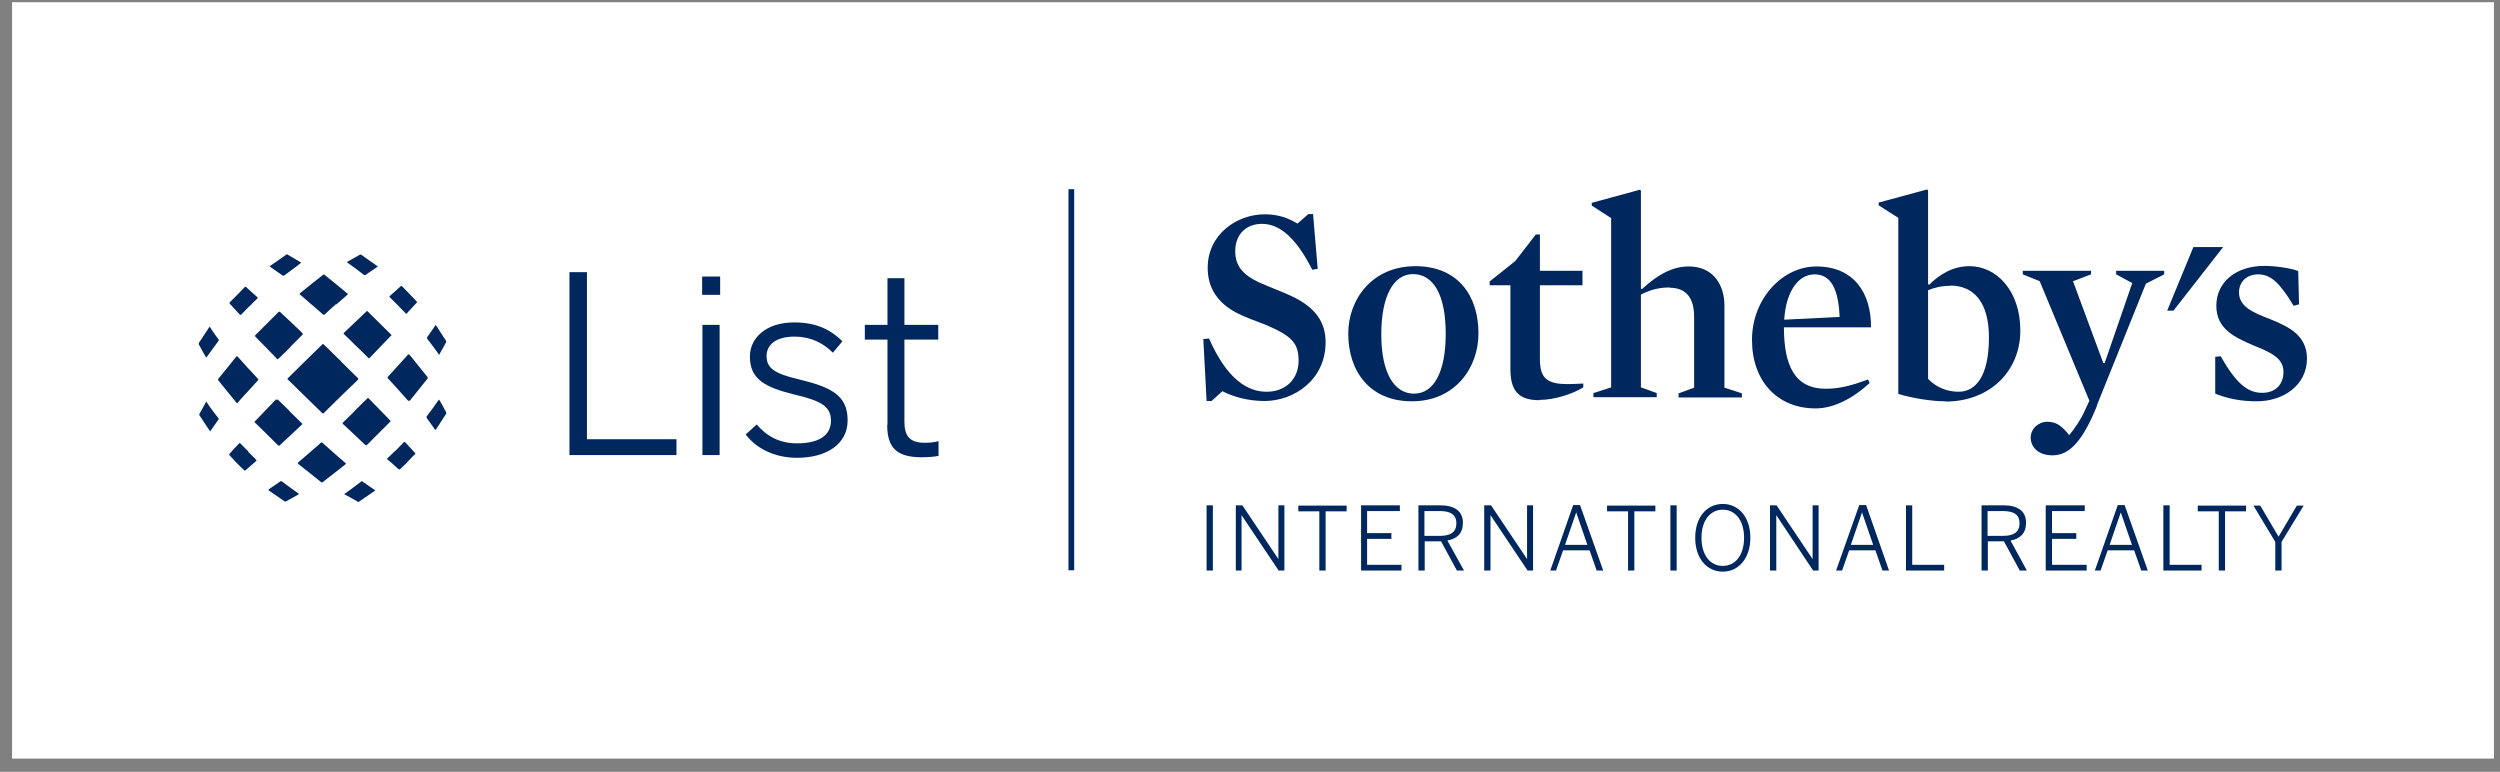
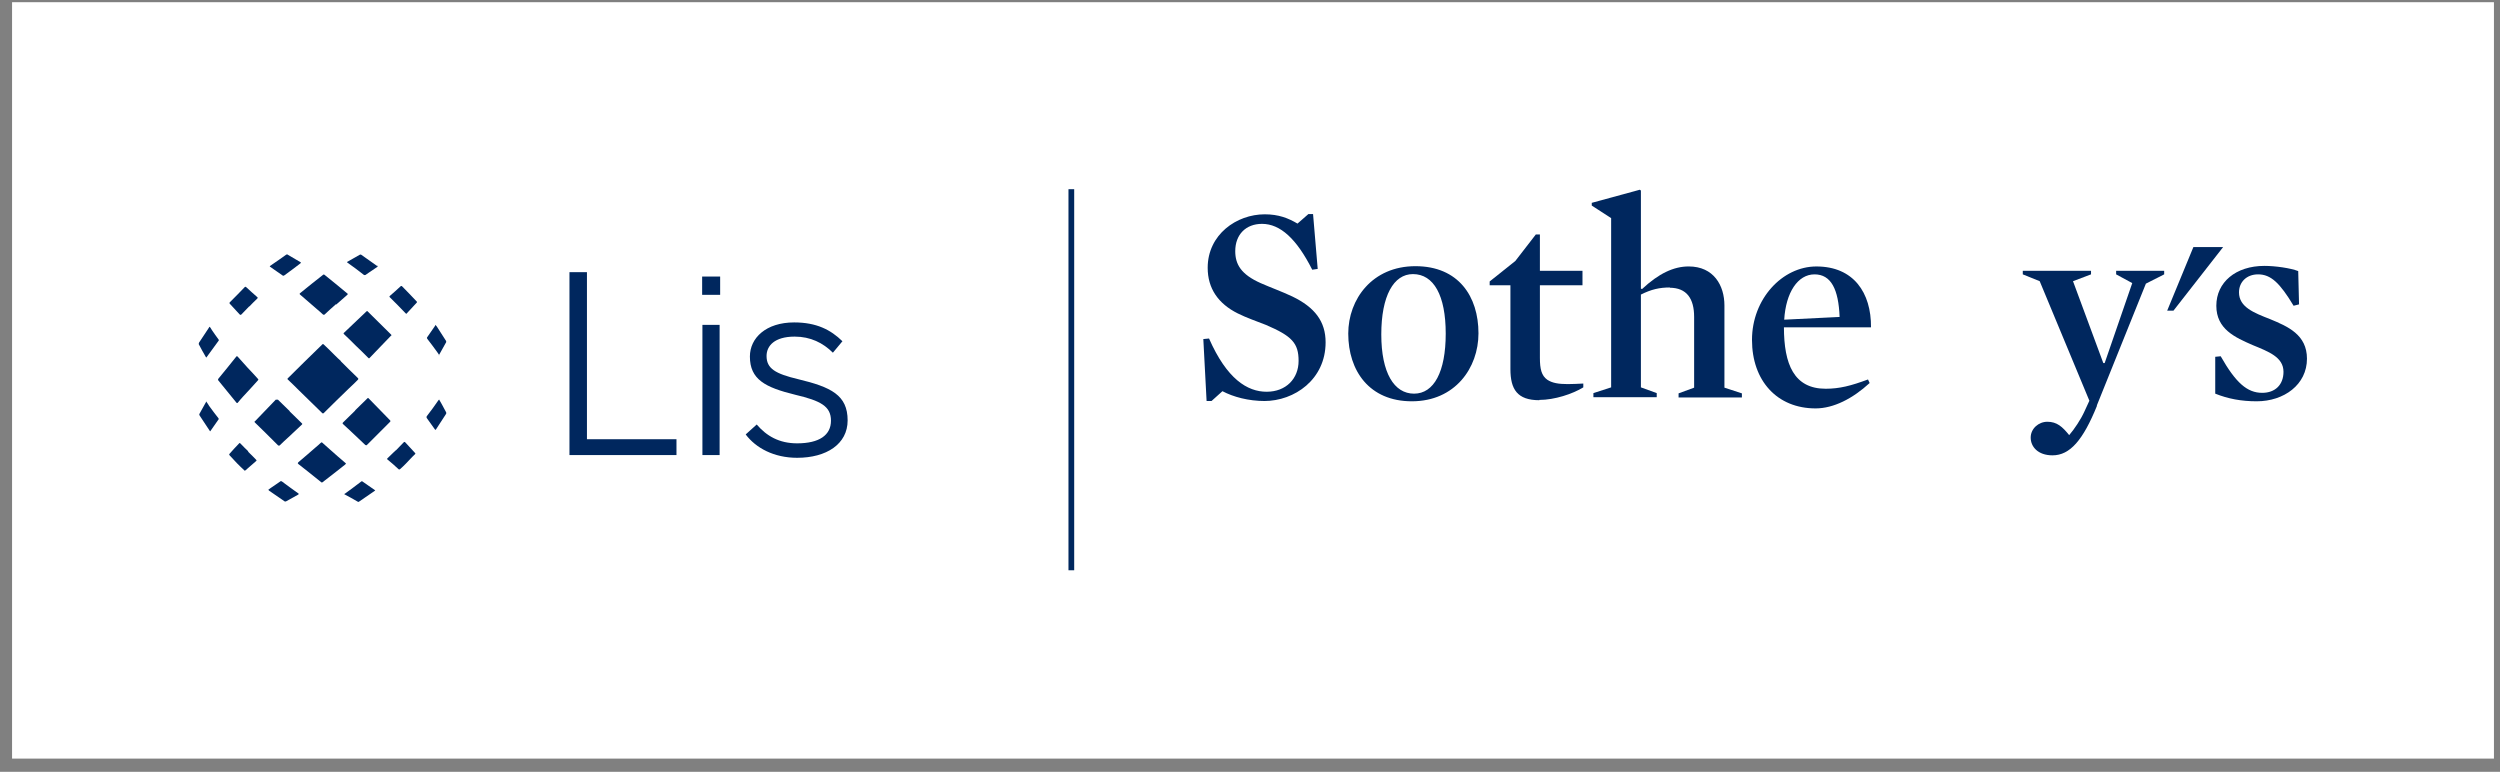
<svg xmlns="http://www.w3.org/2000/svg" width="149" height="46" viewBox="0 0 149 46" fill="none">
  <rect x="0" y="0" width="149" height="46" fill="#808080" stroke="none" />
  <g clip-path="url(#clip0_69_6696)">
    <path d="M148.639 0.132H0.719V45.214H148.639V0.132Z" fill="white" />
    <path d="M64.022 11.276H63.681V33.988H64.022V11.276Z" fill="#00275E" />
    <path d="M130.726 14.725L129.164 18.516H129.538L132.499 14.725H130.726Z" fill="#00275E" />
    <path d="M75.395 23.901C74.402 23.901 73.507 23.657 72.857 23.315L72.206 23.901H71.913L71.718 20.208L72.059 20.175C73.117 22.583 74.337 23.348 75.492 23.348C76.647 23.348 77.396 22.567 77.396 21.509C77.396 20.452 77.005 20.029 75.443 19.362C74.906 19.15 74.288 18.939 73.768 18.678C72.596 18.093 71.978 17.182 71.978 15.961C71.978 13.977 73.703 12.773 75.378 12.773C76.208 12.773 76.778 13.001 77.331 13.326L77.981 12.757H78.258L78.535 16.027L78.209 16.075C77.282 14.237 76.306 13.342 75.216 13.342C74.256 13.342 73.621 13.977 73.621 14.969C73.621 15.75 73.963 16.352 75.134 16.873C75.72 17.133 76.403 17.377 77.022 17.67C78.372 18.321 79.006 19.167 79.006 20.403C79.006 22.616 77.152 23.901 75.346 23.901" fill="#00275E" />
    <path d="M84.212 16.336C83.057 16.336 82.325 17.637 82.325 19.931C82.325 22.225 83.09 23.462 84.277 23.462C85.465 23.462 86.165 22.16 86.165 19.883C86.165 17.605 85.449 16.336 84.212 16.336ZM84.147 23.917C81.609 23.917 80.356 22.095 80.356 19.883C80.356 17.833 81.788 15.864 84.359 15.864C86.929 15.864 88.117 17.67 88.117 19.866C88.117 21.932 86.718 23.917 84.147 23.917Z" fill="#00275E" />
    <path d="M91.745 23.852C90.427 23.852 90.021 23.201 90.021 21.997V17.002H88.784V16.775L90.314 15.554L91.534 13.976H91.778V16.14H94.316V17.002H91.778V21.33C91.778 21.997 91.875 22.387 92.217 22.632C92.51 22.827 92.884 22.892 93.437 22.892C93.698 22.892 94.039 22.876 94.365 22.859V23.087C93.73 23.478 92.656 23.835 91.745 23.835" fill="#00275E" />
    <path d="M99.538 17.133C98.904 17.133 98.416 17.247 97.798 17.556V23.087L98.741 23.429V23.673H94.967V23.429L96.024 23.087V13L94.869 12.252V12.089L97.733 11.308L97.798 11.357V17.198L97.863 17.23C98.855 16.303 99.75 15.88 100.645 15.88C102.141 15.88 102.776 17.019 102.776 18.206V23.104L103.817 23.445V23.689H100.043V23.445L100.97 23.104V18.89C100.97 17.8 100.531 17.149 99.506 17.149" fill="#00275E" />
    <path d="M109.641 18.89C109.576 17.247 109.137 16.352 108.145 16.352C107.152 16.352 106.436 17.426 106.339 19.053L109.641 18.89ZM106.322 19.492C106.322 21.721 106.924 23.169 108.812 23.169C109.641 23.169 110.325 22.99 111.333 22.616L111.431 22.828C110.422 23.755 109.283 24.341 108.21 24.341C105.916 24.341 104.419 22.697 104.419 20.257C104.419 17.817 106.225 15.881 108.258 15.881C110.471 15.881 111.529 17.442 111.512 19.509H106.322V19.492Z" fill="#00275E" />
-     <path d="M116.23 17.036C115.726 17.036 115.319 17.133 114.913 17.296V22.584C115.433 23.12 116.1 23.348 116.735 23.348C117.727 23.348 118.541 22.47 118.541 20.111C118.541 18.044 117.662 17.02 116.23 17.02M115.954 23.918C115.091 23.918 113.936 23.722 113.139 23.478V12.985L111.968 12.236V12.074L114.847 11.293L114.913 11.341V16.938L114.978 16.971C115.563 16.385 116.36 15.864 117.385 15.864C118.98 15.864 120.412 17.312 120.412 19.704C120.412 22.096 118.622 23.934 115.937 23.934" fill="#00275E" />
    <path d="M124.983 24.177C124.153 26.227 123.372 27.138 122.331 27.138C121.452 27.138 121.029 26.618 121.029 26.081C121.029 25.544 121.501 25.137 122.022 25.137C122.591 25.137 122.917 25.43 123.323 25.934C123.633 25.576 124.023 24.991 124.234 24.519L124.527 23.884L121.566 16.759L120.558 16.352V16.14H124.625V16.352L123.551 16.759L125.357 21.639H125.438L127.082 16.872L126.122 16.352V16.14H128.985V16.352L127.895 16.905L124.967 24.177H124.983Z" fill="#00275E" />
    <path d="M134.501 23.917C133.59 23.917 132.793 23.77 132.028 23.461V21.265L132.354 21.233C133.249 22.811 133.932 23.413 134.827 23.413C135.608 23.413 136.096 22.924 136.096 22.16C136.096 21.281 135.201 20.956 134.257 20.566C133.216 20.11 132.093 19.622 132.093 18.223C132.093 16.824 133.249 15.847 134.957 15.847C135.608 15.847 136.519 15.978 136.974 16.157L137.023 18.141L136.698 18.223C135.884 16.872 135.347 16.352 134.583 16.352C133.883 16.352 133.444 16.824 133.444 17.425C133.444 18.304 134.339 18.646 135.298 19.02C136.356 19.459 137.495 19.947 137.495 21.379C137.495 22.924 136.128 23.917 134.501 23.917Z" fill="#00275E" />
-     <path d="M71.913 34.005H72.287V30.116H71.913V34.005ZM73.638 34.005H73.996V30.702L76.208 34.005H76.55V30.116H76.192V33.321L74.044 30.116H73.654V34.005H73.638ZM78.632 34.005H79.007V30.474H80.259V30.133H77.38V30.474H78.632V34.005ZM81.105 34.005H83.529V33.663H81.479V32.117H82.927V31.776H81.479V30.458H83.432V30.116H81.121V34.005H81.105ZM84.538 34.005H84.912V32.264H85.888L86.832 34.005H87.255L86.263 32.215C86.832 32.117 87.19 31.792 87.19 31.157C87.19 30.474 86.702 30.116 85.84 30.116H84.538V34.005ZM84.896 31.922V30.458H85.791C86.442 30.458 86.799 30.653 86.799 31.19C86.799 31.727 86.442 31.938 85.807 31.938H84.896V31.922ZM88.475 34.005H88.833V30.702L91.046 34.005H91.371V30.116H91.013V33.321L88.866 30.116H88.459V34.005H88.475ZM92.38 34.005H92.738L93.161 32.801H94.739L95.162 34.005H95.552L94.169 30.1H93.763L92.396 34.005H92.38ZM93.275 32.475L93.942 30.539L94.609 32.475H93.275ZM97.033 34.005H97.407V30.474H98.66V30.133H95.78V30.474H97.033V34.005ZM99.555 34.005H99.929V30.116H99.555V34.005ZM102.678 34.07C103.622 34.07 104.321 33.273 104.321 32.052C104.321 30.832 103.638 30.035 102.678 30.035C101.718 30.035 101.035 30.832 101.035 32.052C101.035 33.273 101.718 34.07 102.678 34.07ZM102.678 33.728C101.946 33.728 101.409 33.11 101.409 32.052C101.409 30.995 101.946 30.377 102.678 30.377C103.41 30.377 103.947 30.995 103.947 32.052C103.947 33.11 103.41 33.728 102.678 33.728ZM105.509 34.005H105.867V30.702L108.063 34.005H108.389V30.116H108.031V33.321L105.883 30.116H105.493V34.005H105.509ZM109.414 34.005H109.788L110.211 32.801H111.773L112.196 34.005H112.586L111.22 30.1H110.813L109.43 34.005H109.414ZM110.309 32.475L110.976 30.539L111.643 32.475H110.292H110.309ZM113.595 34.005H115.873V33.663H113.969V30.116H113.595V34.005ZM118.101 34.005H118.476V32.264H119.436L120.379 34.005H120.802L119.826 32.215C120.395 32.117 120.753 31.792 120.753 31.157C120.753 30.474 120.282 30.116 119.403 30.116H118.101V34.005ZM118.459 31.922V30.458H119.354C120.005 30.458 120.363 30.653 120.363 31.19C120.363 31.727 120.005 31.938 119.37 31.938H118.459V31.922ZM121.941 34.005H124.365V33.663H122.299V32.117H123.747V31.776H122.299V30.458H124.251V30.116H121.925V34.005H121.941ZM124.837 34.005H125.195L125.618 32.801H127.196L127.619 34.005H128.009L126.627 30.1H126.22L124.853 34.005H124.837ZM125.732 32.475L126.399 30.539L127.066 32.475H125.732ZM128.937 34.005H131.215V33.663H129.311V30.116H128.937V34.005ZM132.239 34.005H132.614V30.474H133.866V30.133H130.987V30.474H132.239V34.005ZM135.607 34.005H135.981V32.296L137.299 30.133H136.892L135.802 31.987L134.712 30.133H134.306L135.607 32.296V34.005Z" fill="#00275E" />
    <path d="M33.94 16.221H34.982V26.178H40.318V27.122H33.94V16.221Z" fill="#00275E" />
    <path d="M41.848 16.482H42.921V17.572H41.848V16.482ZM41.864 19.362H42.889V27.122H41.864V19.362Z" fill="#00275E" />
    <path d="M44.45 25.886L45.101 25.3C45.687 25.984 46.435 26.423 47.509 26.423C48.827 26.423 49.526 25.935 49.526 25.073C49.526 24.21 48.908 23.885 47.395 23.527C45.605 23.088 44.694 22.616 44.694 21.249C44.694 20.143 45.654 19.216 47.33 19.216C48.664 19.216 49.51 19.655 50.209 20.338L49.64 21.021C49.054 20.436 48.306 20.062 47.362 20.062C46.158 20.062 45.687 20.615 45.687 21.217C45.687 21.965 46.207 22.274 47.574 22.6C49.526 23.071 50.519 23.543 50.519 25.056C50.519 26.472 49.25 27.285 47.509 27.285C46.126 27.285 45.052 26.699 44.45 25.902" fill="#00275E" />
-     <path d="M52.894 25.316V20.24H51.544V19.362H52.894V16.58H53.903V19.362H55.92V20.24H53.903V25.121C53.903 25.951 54.179 26.39 55.123 26.39C55.416 26.39 55.709 26.358 55.937 26.293V27.171C55.709 27.22 55.286 27.253 54.928 27.253C53.447 27.253 52.878 26.683 52.878 25.333" fill="#00275E" />
    <path fill-rule="evenodd" clip-rule="evenodd" d="M20.306 21.525C20.632 21.851 20.957 22.176 21.299 22.502C21.299 22.502 21.315 22.518 21.331 22.534C21.364 22.567 21.364 22.599 21.331 22.632C21.152 22.811 20.974 22.99 20.794 23.152C20.29 23.64 19.786 24.128 19.298 24.616C19.265 24.649 19.233 24.649 19.2 24.616C18.728 24.161 18.273 23.706 17.817 23.266C17.606 23.055 17.394 22.843 17.166 22.632C17.118 22.583 17.118 22.583 17.166 22.534C17.801 21.9 18.436 21.281 19.07 20.663C19.119 20.631 19.151 20.582 19.2 20.533C19.233 20.5 19.265 20.5 19.298 20.533C19.526 20.744 19.737 20.956 19.948 21.168C20.079 21.298 20.193 21.412 20.323 21.525" fill="#00275E" />
-     <path fill-rule="evenodd" clip-rule="evenodd" d="M17.313 20.68C17.086 20.907 16.842 21.135 16.614 21.363C16.549 21.428 16.549 21.428 16.484 21.363C16.077 20.94 15.654 20.501 15.231 20.078C15.182 20.029 15.182 20.013 15.231 19.964C15.687 19.508 16.142 19.053 16.598 18.597C16.63 18.565 16.663 18.565 16.695 18.597C17.069 18.939 17.427 19.28 17.802 19.638C17.867 19.703 17.948 19.768 18.013 19.85C18.062 19.899 18.062 19.915 18.013 19.964C17.785 20.192 17.541 20.436 17.313 20.663" fill="#00275E" />
    <path fill-rule="evenodd" clip-rule="evenodd" d="M21.169 24.454C21.413 24.226 21.641 23.982 21.885 23.754C21.934 23.705 21.934 23.705 21.983 23.754C22.406 24.193 22.829 24.616 23.236 25.039C23.284 25.088 23.284 25.105 23.236 25.153C22.78 25.609 22.325 26.064 21.869 26.52C21.837 26.552 21.804 26.536 21.771 26.52C21.479 26.243 21.186 25.967 20.893 25.69C20.746 25.56 20.6 25.414 20.454 25.283C20.405 25.235 20.405 25.218 20.454 25.17C20.698 24.942 20.925 24.698 21.169 24.47" fill="#00275E" />
    <path fill-rule="evenodd" clip-rule="evenodd" d="M21.218 20.614C20.974 20.37 20.746 20.142 20.502 19.915C20.469 19.882 20.469 19.849 20.502 19.833C20.941 19.41 21.397 18.987 21.836 18.564C21.869 18.532 21.901 18.532 21.917 18.564C22.373 19.02 22.828 19.459 23.284 19.915C23.349 19.98 23.349 19.98 23.284 20.028C22.877 20.468 22.454 20.874 22.047 21.314C21.999 21.379 21.982 21.363 21.934 21.314C21.69 21.07 21.462 20.842 21.218 20.614Z" fill="#00275E" />
    <path fill-rule="evenodd" clip-rule="evenodd" d="M17.265 24.52C17.509 24.747 17.737 24.991 17.981 25.219C18.029 25.268 18.029 25.268 17.981 25.317C17.72 25.561 17.46 25.805 17.2 26.049C17.021 26.212 16.842 26.374 16.679 26.537C16.646 26.57 16.614 26.57 16.565 26.537C16.11 26.081 15.67 25.642 15.215 25.203C15.15 25.138 15.15 25.138 15.215 25.089C15.622 24.666 16.028 24.243 16.435 23.82C16.435 23.82 16.478 23.82 16.565 23.82C16.793 24.048 17.037 24.276 17.265 24.503" fill="#00275E" />
    <path fill-rule="evenodd" clip-rule="evenodd" d="M20.03 18.125C19.786 18.337 19.575 18.532 19.347 18.744C19.314 18.776 19.282 18.76 19.249 18.744C19.119 18.63 18.989 18.5 18.843 18.386C18.517 18.109 18.208 17.832 17.883 17.556C17.85 17.523 17.85 17.507 17.883 17.475C18.338 17.1 18.794 16.742 19.249 16.384C19.282 16.352 19.314 16.352 19.347 16.384C19.786 16.742 20.242 17.1 20.681 17.475C20.746 17.523 20.746 17.523 20.681 17.588C20.47 17.784 20.242 17.963 20.03 18.158" fill="#00275E" />
    <path fill-rule="evenodd" clip-rule="evenodd" d="M20.568 27.691C20.128 28.033 19.689 28.391 19.234 28.733C19.201 28.765 19.169 28.765 19.136 28.733C18.697 28.375 18.241 28.017 17.786 27.659C17.737 27.61 17.737 27.61 17.786 27.545C18.144 27.252 18.485 26.943 18.827 26.65C18.924 26.569 19.022 26.487 19.103 26.406C19.169 26.357 19.169 26.341 19.234 26.406C19.38 26.536 19.526 26.666 19.673 26.796C19.966 27.057 20.259 27.317 20.568 27.577C20.633 27.626 20.633 27.626 20.568 27.691Z" fill="#00275E" />
-     <path fill-rule="evenodd" clip-rule="evenodd" d="M24.423 23.869C24.423 23.869 24.358 23.917 24.309 23.869C23.918 23.429 23.528 22.99 23.121 22.551C23.088 22.518 23.088 22.486 23.121 22.453C23.512 22.03 23.886 21.607 24.26 21.2C24.358 21.087 24.358 21.087 24.455 21.2C24.797 21.623 25.122 22.03 25.464 22.453C25.496 22.502 25.513 22.535 25.464 22.583C25.122 23.023 24.764 23.446 24.423 23.885" fill="#00275E" />
    <path fill-rule="evenodd" clip-rule="evenodd" d="M14.743 21.9C14.954 22.128 15.166 22.339 15.361 22.567C15.41 22.616 15.41 22.632 15.361 22.681C15.068 23.006 14.775 23.332 14.482 23.641C14.369 23.755 14.287 23.869 14.173 23.999C14.141 24.031 14.125 24.031 14.092 23.999C13.734 23.559 13.376 23.12 13.018 22.681C12.986 22.648 12.986 22.616 13.018 22.567C13.36 22.144 13.718 21.721 14.059 21.282C14.125 21.2 14.125 21.217 14.19 21.282C14.385 21.493 14.58 21.721 14.759 21.916" fill="#00275E" />
    <path fill-rule="evenodd" clip-rule="evenodd" d="M14.856 18.256C14.694 18.419 14.547 18.581 14.384 18.744C14.352 18.776 14.336 18.776 14.287 18.744C14.092 18.532 13.896 18.321 13.701 18.109C13.669 18.077 13.669 18.044 13.701 18.012C13.994 17.719 14.287 17.426 14.58 17.117C14.612 17.084 14.645 17.084 14.677 17.117C14.889 17.312 15.1 17.507 15.328 17.703C15.377 17.735 15.361 17.768 15.328 17.8C15.165 17.963 15.003 18.109 14.856 18.272" fill="#00275E" />
    <path fill-rule="evenodd" clip-rule="evenodd" d="M23.593 26.846C23.74 26.683 23.903 26.537 24.049 26.374C24.098 26.325 24.114 26.325 24.163 26.374C24.358 26.586 24.537 26.781 24.732 26.992C24.765 27.025 24.765 27.041 24.732 27.074C24.537 27.253 24.374 27.448 24.179 27.643C24.065 27.757 23.968 27.855 23.854 27.952C23.805 27.985 23.789 28.001 23.74 27.952C23.528 27.757 23.317 27.562 23.089 27.383C23.057 27.35 23.073 27.334 23.089 27.318C23.252 27.155 23.415 27.009 23.577 26.846" fill="#00275E" />
    <path fill-rule="evenodd" clip-rule="evenodd" d="M23.707 18.19C23.544 18.028 23.398 17.881 23.235 17.719C23.203 17.686 23.203 17.67 23.235 17.637C23.447 17.458 23.658 17.263 23.87 17.068C23.902 17.035 23.935 17.035 23.968 17.068C24.26 17.361 24.537 17.654 24.83 17.963C24.862 17.995 24.862 18.012 24.83 18.044C24.634 18.256 24.439 18.467 24.244 18.678C24.228 18.711 24.212 18.711 24.179 18.678C24.016 18.516 23.87 18.353 23.707 18.19Z" fill="#00275E" />
    <path fill-rule="evenodd" clip-rule="evenodd" d="M14.792 26.927C14.954 27.09 15.117 27.236 15.264 27.399C15.296 27.431 15.296 27.464 15.264 27.48C15.052 27.659 14.841 27.854 14.629 28.033C14.597 28.066 14.58 28.066 14.564 28.033C14.418 27.903 14.271 27.756 14.125 27.61C13.978 27.447 13.832 27.301 13.685 27.138C13.653 27.106 13.653 27.073 13.685 27.041C13.864 26.845 14.043 26.634 14.239 26.439C14.287 26.39 14.287 26.39 14.336 26.439C14.483 26.601 14.645 26.748 14.792 26.894" fill="#00275E" />
    <path fill-rule="evenodd" clip-rule="evenodd" d="M16.077 15.864C16.077 15.864 16.191 15.783 16.24 15.75C16.516 15.555 16.793 15.376 17.053 15.181C17.086 15.164 17.118 15.148 17.151 15.181C17.395 15.327 17.655 15.473 17.899 15.62C17.948 15.652 17.948 15.652 17.899 15.701C17.574 15.945 17.265 16.189 16.939 16.417C16.907 16.433 16.874 16.45 16.842 16.417C16.598 16.238 16.337 16.076 16.093 15.896C16.093 15.896 16.093 15.896 16.077 15.864Z" fill="#00275E" />
    <path fill-rule="evenodd" clip-rule="evenodd" d="M22.503 15.832C22.503 15.832 22.503 15.88 22.503 15.897C22.324 16.011 22.145 16.141 21.95 16.271C21.901 16.303 21.836 16.352 21.787 16.385C21.754 16.401 21.722 16.401 21.689 16.385C21.38 16.141 21.055 15.897 20.73 15.669C20.664 15.62 20.664 15.62 20.73 15.588C20.974 15.457 21.201 15.311 21.445 15.181C21.478 15.165 21.51 15.165 21.527 15.181C21.836 15.409 22.161 15.62 22.47 15.848" fill="#00275E" />
    <path fill-rule="evenodd" clip-rule="evenodd" d="M22.373 29.221C22.373 29.221 22.259 29.319 22.194 29.351C21.934 29.53 21.674 29.709 21.413 29.888C21.381 29.921 21.348 29.921 21.299 29.888C21.055 29.742 20.811 29.611 20.567 29.481C20.502 29.449 20.502 29.449 20.567 29.416C20.893 29.172 21.218 28.945 21.527 28.7C21.543 28.684 21.576 28.668 21.608 28.7C21.852 28.879 22.113 29.042 22.357 29.221C22.357 29.221 22.357 29.221 22.357 29.237" fill="#00275E" />
    <path fill-rule="evenodd" clip-rule="evenodd" d="M15.963 29.204C15.963 29.204 16.077 29.139 16.126 29.09C16.305 28.96 16.5 28.83 16.695 28.7C16.727 28.667 16.76 28.667 16.809 28.7C17.118 28.928 17.443 29.172 17.769 29.399C17.818 29.432 17.818 29.448 17.769 29.481C17.525 29.611 17.281 29.757 17.037 29.888C17.02 29.888 16.988 29.888 16.972 29.888C16.663 29.676 16.337 29.448 16.028 29.237C16.028 29.237 16.012 29.204 15.995 29.188" fill="#00275E" />
    <path fill-rule="evenodd" clip-rule="evenodd" d="M12.514 19.492C12.514 19.492 12.596 19.605 12.628 19.671C12.758 19.866 12.889 20.045 13.019 20.224C13.051 20.256 13.051 20.289 13.019 20.321C12.791 20.647 12.547 20.956 12.319 21.281C12.319 21.281 12.303 21.297 12.287 21.314C12.287 21.314 12.287 21.297 12.27 21.281C12.124 21.037 11.994 20.793 11.864 20.549C11.831 20.5 11.847 20.468 11.864 20.419C12.075 20.11 12.27 19.801 12.466 19.508C12.466 19.508 12.466 19.508 12.482 19.475" fill="#00275E" />
    <path fill-rule="evenodd" clip-rule="evenodd" d="M26.164 23.803C26.229 23.917 26.294 24.015 26.343 24.113C26.424 24.275 26.506 24.422 26.587 24.568C26.604 24.601 26.604 24.633 26.587 24.666C26.392 24.975 26.18 25.284 25.985 25.593C25.985 25.593 25.969 25.593 25.953 25.626C25.953 25.626 25.936 25.609 25.92 25.593C25.758 25.365 25.595 25.137 25.432 24.91C25.416 24.877 25.416 24.845 25.432 24.812C25.676 24.503 25.904 24.178 26.132 23.852C26.132 23.852 26.148 23.836 26.164 23.82" fill="#00275E" />
    <path fill-rule="evenodd" clip-rule="evenodd" d="M26.18 21.168C26.115 21.07 26.066 20.989 26.001 20.907C25.822 20.663 25.643 20.419 25.464 20.192C25.448 20.159 25.432 20.127 25.464 20.094C25.627 19.866 25.773 19.638 25.936 19.411C25.936 19.411 25.936 19.378 25.952 19.362C25.985 19.394 26.001 19.427 26.034 19.459C26.213 19.752 26.408 20.029 26.587 20.322C26.587 20.338 26.603 20.387 26.587 20.403C26.457 20.647 26.326 20.875 26.196 21.103C26.196 21.103 26.18 21.135 26.148 21.168" fill="#00275E" />
    <path fill-rule="evenodd" clip-rule="evenodd" d="M12.303 23.949C12.367 24.031 12.416 24.112 12.465 24.193C12.644 24.437 12.823 24.681 13.018 24.925C13.035 24.958 13.051 24.974 13.018 25.007C12.856 25.235 12.693 25.479 12.53 25.706C12.53 25.706 12.498 25.69 12.498 25.674C12.303 25.381 12.107 25.072 11.896 24.763C11.88 24.73 11.863 24.698 11.896 24.649C12.026 24.421 12.156 24.177 12.286 23.949C12.286 23.949 12.286 23.933 12.319 23.917" fill="#00275E" />
  </g>
  <defs>
    <clipPath id="clip0_69_6696">
      <rect width="147.92" height="45.082" fill="white" transform="translate(0.719 0.132)" />
    </clipPath>
  </defs>
</svg>